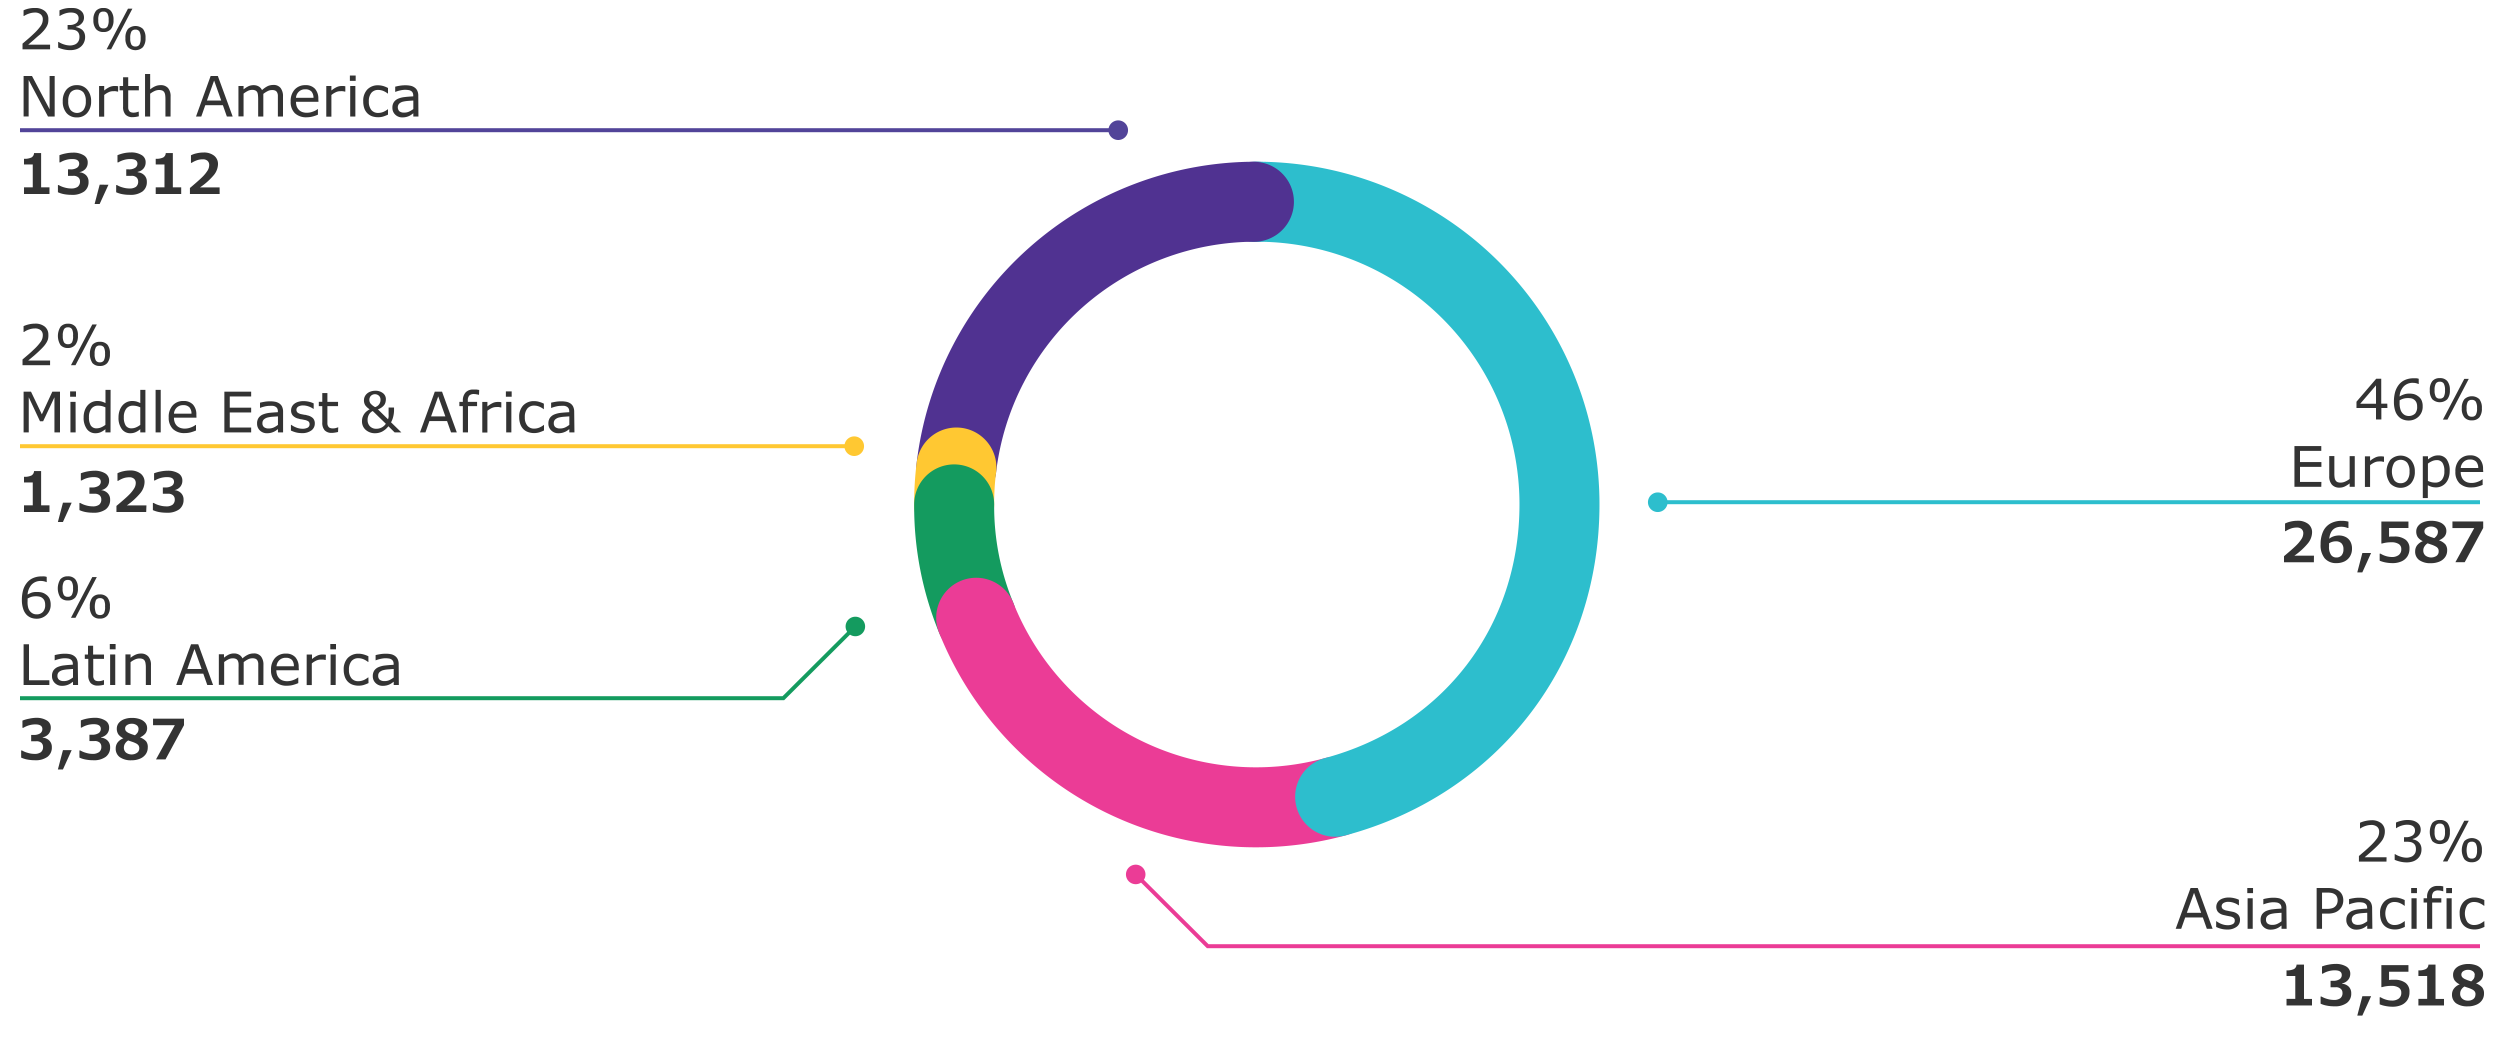
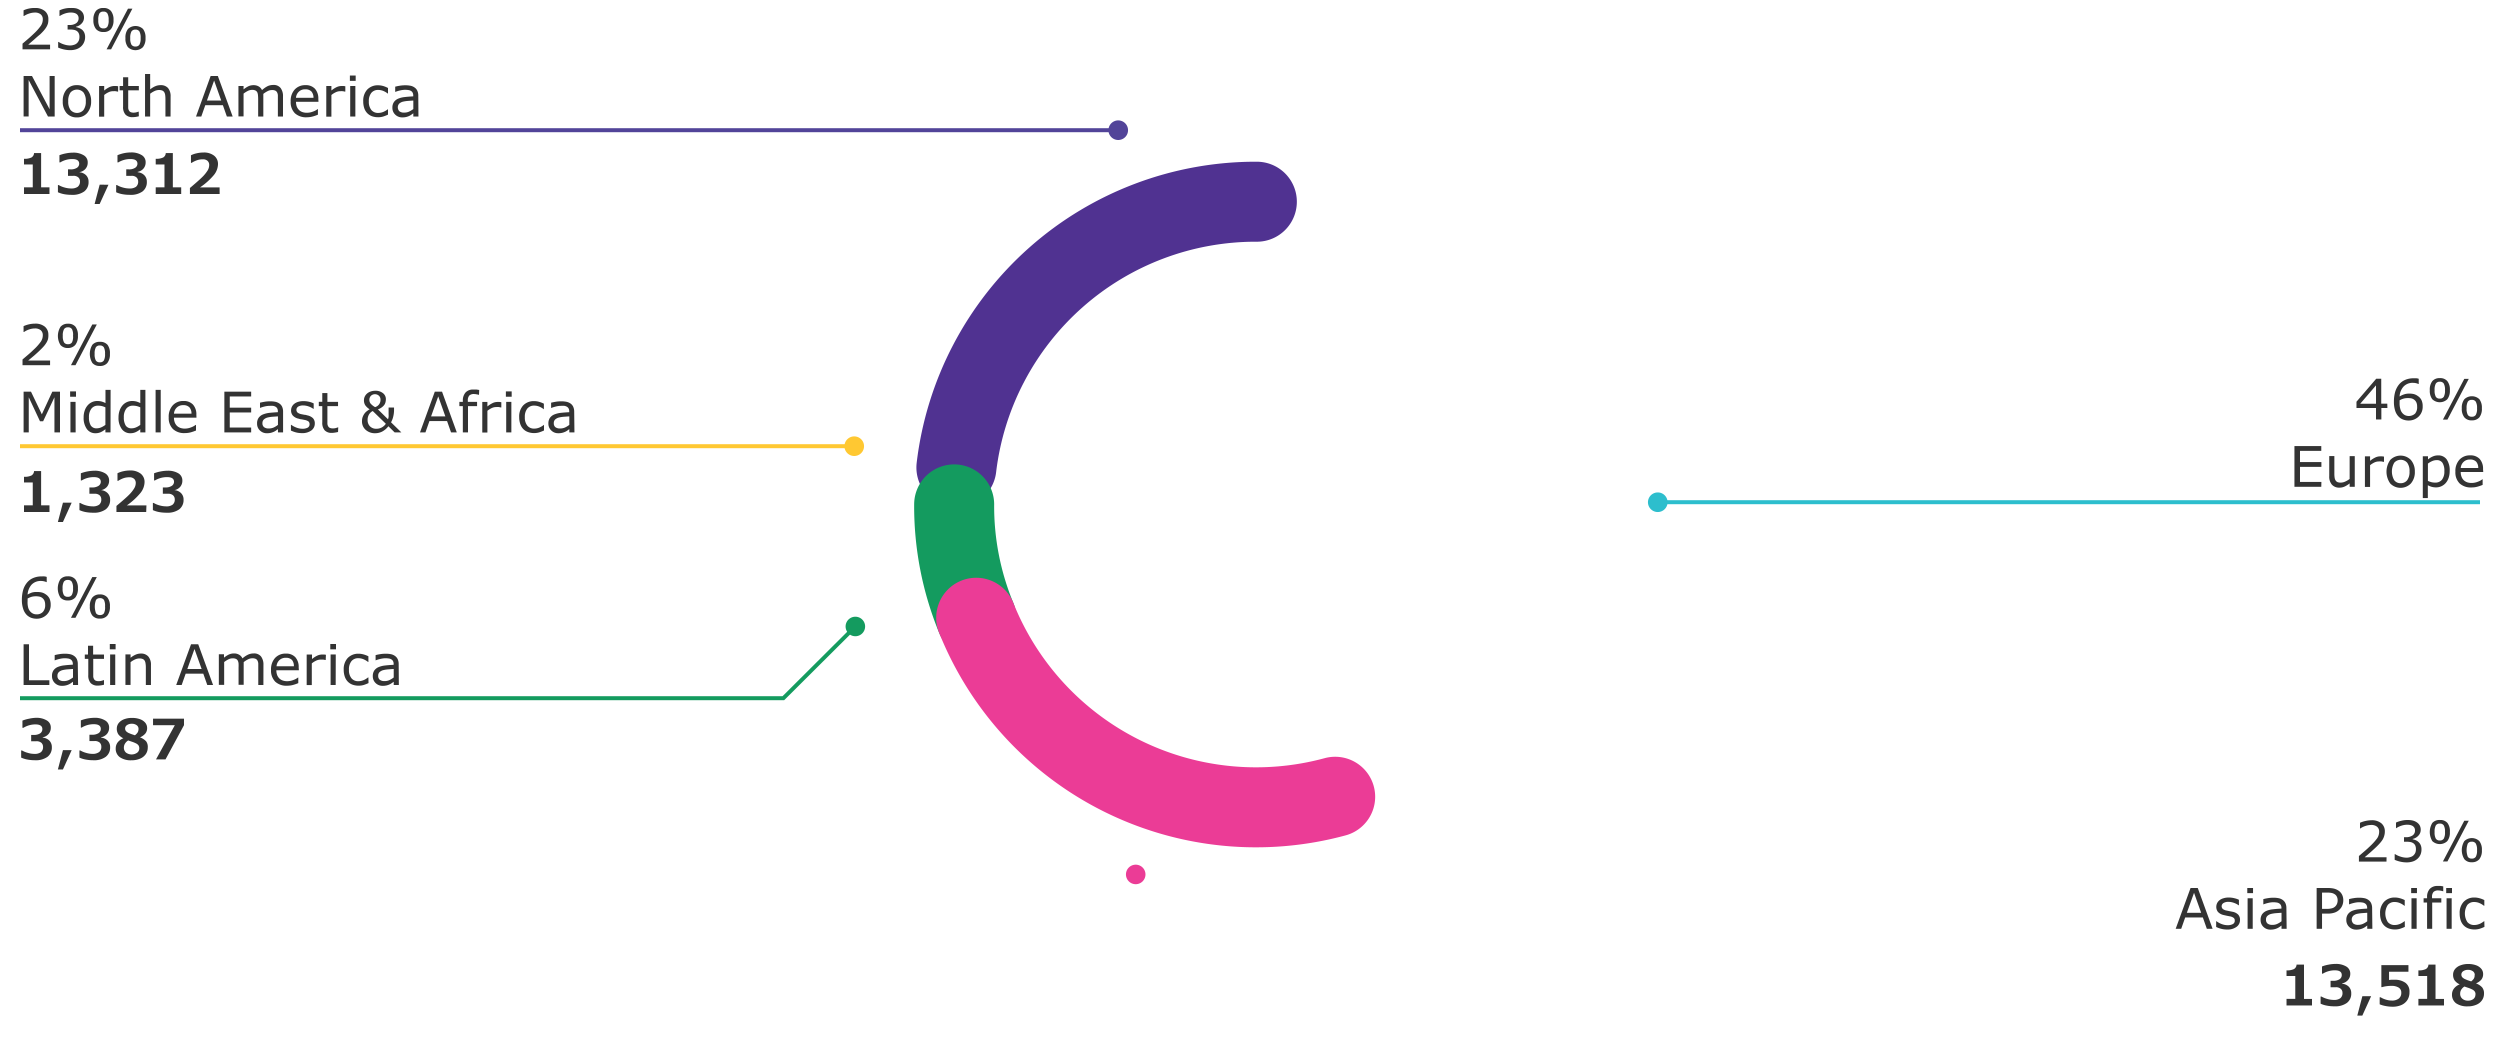
<svg xmlns="http://www.w3.org/2000/svg" width="625" height="260" viewBox="0 0 625 260">
  <defs>
    <style>.cls-17{fill:#333}</style>
  </defs>
  <g id="Grafik">
    <g stroke-linecap="round" stroke-width="20" fill="none">
      <path d="M239.1 116.88a75.35 75.35 0 0175.11-66.45" stroke-miterlimit="10" stroke="#503291" />
-       <path d="M238.54 126.1a70.88 70.88 0 01.56-9.22" stroke-linejoin="round" stroke="#ffc832" />
      <path d="M244.05 154.44a73.26 73.26 0 01-5.51-28.34" fill-rule="evenodd" stroke="#149b5f" stroke-linejoin="round" />
      <path d="M333.79 199.19a75.34 75.34 0 01-89.74-44.75" stroke="#eb3c96" stroke-linejoin="round" />
-       <path d="M314.21 50.43a75.66 75.66 0 0175.66 75.67c0 35.1-22.17 64-56.08 73.09" stroke="#2dbecd" stroke-linejoin="round" />
    </g>
-     <path d="M323.48 50.45a10 10 0 11-10-10 10 10 0 0110 10z" fill="#503291" />
    <path stroke="#2dbecd" stroke-miterlimit="10" fill="none" d="M620 125.55H414.32" />
    <path d="M414.44 123.11a2.45 2.45 0 102.45 2.44 2.44 2.44 0 00-2.45-2.44z" fill="#2dbecd" />
    <path stroke="#149b5f" stroke-miterlimit="10" fill="none" d="M5 174.55h190.84l18.09-18.02" />
    <path d="M215.57 158.34a2.44 2.44 0 10-3.46 0 2.44 2.44 0 003.46 0z" fill="#149b5f" />
-     <path stroke="#eb3c96" stroke-miterlimit="10" fill="none" d="M620 236.55H301.93l-18.09-18.02" />
    <path d="M285.65 216.88a2.44 2.44 0 100 3.46 2.44 2.44 0 000-3.46z" fill="#eb3c96" />
    <g>
      <path stroke="#ffc832" stroke-miterlimit="10" fill="none" d="M5 111.55h208.68" />
      <path d="M213.56 114a2.45 2.45 0 10-2.45-2.45 2.45 2.45 0 002.45 2.45z" fill="#ffc832" />
    </g>
    <g>
      <path stroke="#524499" stroke-miterlimit="10" fill="none" d="M5 32.55h274.68" />
      <path d="M279.56 35a2.45 2.45 0 10-2.45-2.45 2.45 2.45 0 002.45 2.45z" fill="#524499" />
    </g>
  </g>
  <g id="en">
    <path class="cls-17" d="M596.85 102h-1.51v2.87H594V102h-4.88v-1.57l4.93-5.74h1.26v6.22h1.51zm-2.85-1.06v-4.6l-3.95 4.6zM605.67 101.59a3.37 3.37 0 01-1 2.54 3.52 3.52 0 01-2.51 1 3.75 3.75 0 01-1.37-.24 2.94 2.94 0 01-1.08-.69 3.56 3.56 0 01-.91-1.5 7.11 7.11 0 01-.32-2.26 9 9 0 01.29-2.39 5.42 5.42 0 01.93-1.86 4.05 4.05 0 011.53-1.19 5.27 5.27 0 012.22-.43 6.19 6.19 0 01.67 0 2.8 2.8 0 01.56.12V96h-.07a2.9 2.9 0 00-.58-.2 3.48 3.48 0 00-.79-.09 3.08 3.08 0 00-2.34.92 3.94 3.94 0 00-1 2.49 5 5 0 011.13-.53 3.89 3.89 0 011.29-.19 4.86 4.86 0 011.14.12 3 3 0 011 .49 2.54 2.54 0 01.9 1 3.44 3.44 0 01.31 1.58zm-1.39.06a2.43 2.43 0 00-.19-1.05 1.78 1.78 0 00-.62-.73 1.75 1.75 0 00-.69-.29 5.29 5.29 0 00-.8-.06 4.1 4.1 0 00-1.08.13 4.27 4.27 0 00-1 .43 2.83 2.83 0 000 .29v.35a5.11 5.11 0 00.23 1.7 2.32 2.32 0 00.61 1 1.94 1.94 0 00.68.44 2.32 2.32 0 002.35-.46 2.47 2.47 0 00.51-1.75zM612.47 97.54a3.43 3.43 0 01-.65 2.28 2.73 2.73 0 01-3.74 0 3.47 3.47 0 01-.63-2.27 3.43 3.43 0 01.64-2.28 2.35 2.35 0 011.87-.74 2.3 2.3 0 011.87.75 3.39 3.39 0 01.64 2.26zm-1.22 0a3.23 3.23 0 00-.3-1.64 1.09 1.09 0 00-1-.47 1.11 1.11 0 00-1 .47 3.25 3.25 0 00-.3 1.65 3.2 3.2 0 00.3 1.64 1.1 1.1 0 001 .46 1.09 1.09 0 001-.46 3.25 3.25 0 00.3-1.65zm5.94-2.82l-5.33 10.18h-1.13l5.34-10.18zm3.28 7.35a3.43 3.43 0 01-.64 2.28 2.35 2.35 0 01-1.87.74 2.3 2.3 0 01-1.87-.75 3.39 3.39 0 01-.64-2.26 3.43 3.43 0 01.65-2.28 2.73 2.73 0 013.74 0 3.47 3.47 0 01.63 2.27zm-1.21 0a3.11 3.11 0 00-.31-1.64 1.08 1.08 0 00-1-.46 1.09 1.09 0 00-1 .46 3.25 3.25 0 00-.3 1.65 3.18 3.18 0 00.3 1.64 1.09 1.09 0 001 .46 1.08 1.08 0 001-.46 3.1 3.1 0 00.31-1.65zM580.32 121.7h-6.71v-10.18h6.71v1.2H575v2.79h5.35v1.2H575v3.78h5.35zM588.69 121.7h-1.28v-.85a6.27 6.27 0 01-1.24.78 3 3 0 01-1.32.28 2.41 2.41 0 01-1.87-.74 3.08 3.08 0 01-.67-2.15v-5h1.28v4.35a7 7 0 00.06 1 1.86 1.86 0 00.23.71 1.13 1.13 0 00.48.44 2.13 2.13 0 00.85.13 2.66 2.66 0 001.1-.26 4.94 4.94 0 001.1-.66v-5.7h1.28zM596 115.46h-.07c-.19 0-.38-.08-.56-.1a5.85 5.85 0 00-.64 0 2.68 2.68 0 00-1.14.26 5.84 5.84 0 00-1.07.68v5.43h-1.29v-7.64h1.29v1.13a6.24 6.24 0 011.35-.87 2.81 2.81 0 011.19-.26h.49l.45.06zM603.71 117.88a4.29 4.29 0 01-1 3 3.6 3.6 0 01-5.14 0 5.06 5.06 0 010-5.9 3.6 3.6 0 015.14 0 4.29 4.29 0 011 2.9zm-1.33 0a3.44 3.44 0 00-.58-2.2 2.16 2.16 0 00-3.24 0 4.39 4.39 0 000 4.38 1.93 1.93 0 001.62.74 2 2 0 001.61-.74 3.44 3.44 0 00.59-2.18zM612.42 117.78a5.09 5.09 0 01-.27 1.7 3.81 3.81 0 01-.75 1.31 3.32 3.32 0 01-1.07.78 3.15 3.15 0 01-1.29.28 4.44 4.44 0 01-1.08-.13 4.76 4.76 0 01-1-.41v3.2h-1.26v-10.45h1.3v.8a4.85 4.85 0 011.15-.72 3.18 3.18 0 011.37-.29 2.54 2.54 0 012.15 1 4.79 4.79 0 01.75 2.93zm-1.33 0a3.73 3.73 0 00-.47-2.07 1.66 1.66 0 00-1.45-.68 2.86 2.86 0 00-1.12.24 5.09 5.09 0 00-1.07.63v4.33a5.66 5.66 0 00.94.33 4 4 0 00.89.09 2.07 2.07 0 001.68-.72 3.32 3.32 0 00.6-2.11zM620.81 118h-5.63a3.11 3.11 0 00.22 1.23 2.29 2.29 0 00.58.86 2.42 2.42 0 00.84.49 3.4 3.4 0 001.08.16 4.22 4.22 0 001.57-.31 4 4 0 001.12-.61h.07v1.4a10.45 10.45 0 01-1.33.46 5.47 5.47 0 01-1.42.18 4.1 4.1 0 01-3-1 3.86 3.86 0 01-1.06-2.92 4.18 4.18 0 011-3 3.48 3.48 0 012.69-1.1 3.09 3.09 0 012.38.9 3.62 3.62 0 01.84 2.56zm-1.25-1a2.33 2.33 0 00-.51-1.57 2 2 0 00-1.53-.55 2.2 2.2 0 00-1.64.61 2.35 2.35 0 00-.7 1.51zM596.62 215.4h-6.89V214l1.44-1.23c.48-.41.92-.82 1.34-1.22a14.49 14.49 0 001.8-2 3 3 0 00.48-1.62 1.54 1.54 0 00-.52-1.24 2.18 2.18 0 00-1.46-.45 4.62 4.62 0 00-1.35.22 5.33 5.33 0 00-1.41.67H590v-1.44a7.56 7.56 0 012.86-.63 3.69 3.69 0 012.46.75 2.57 2.57 0 01.89 2.05 3.71 3.71 0 01-.15 1.08 3.76 3.76 0 01-.43 1 6.73 6.73 0 01-.63.83c-.24.27-.53.58-.87.91s-1 .94-1.51 1.39l-1.46 1.25h5.48zM604.62 210.5a2.18 2.18 0 01.54.74 2.64 2.64 0 01.21 1.14 3.14 3.14 0 01-.25 1.28 2.89 2.89 0 01-.71 1 3.13 3.13 0 01-1.21.71 4.89 4.89 0 01-1.52.23 7.26 7.26 0 01-1.67-.2 8.41 8.41 0 01-1.34-.44v-1.43h.1a5.42 5.42 0 001.37.63 4.9 4.9 0 001.52.26 3.09 3.09 0 00.91-.15 1.81 1.81 0 00.79-.42 2.11 2.11 0 00.47-.66 2.42 2.42 0 00.15-.92 2.21 2.21 0 00-.17-.91 1.48 1.48 0 00-.49-.56 1.82 1.82 0 00-.74-.29 5.61 5.61 0 00-1-.08H601v-1.13h.48a2.86 2.86 0 001.66-.44 1.44 1.44 0 00.61-1.26 1.33 1.33 0 00-.15-.65 1.38 1.38 0 00-.44-.46 2.1 2.1 0 00-.63-.24 3.51 3.51 0 00-.76-.07 4.74 4.74 0 00-1.38.23 5.84 5.84 0 00-1.38.66H599v-1.43a6.51 6.51 0 011.3-.44 6.2 6.2 0 011.57-.2 5.75 5.75 0 011.31.13 3.35 3.35 0 011 .44 2.34 2.34 0 01.75.79 2.25 2.25 0 01.25 1.09 2.07 2.07 0 01-.6 1.48 2.61 2.61 0 01-1.41.8v.09a4.14 4.14 0 01.75.23 2.31 2.31 0 01.7.45zM612.47 208a3.43 3.43 0 01-.65 2.28 2.73 2.73 0 01-3.74 0 4.39 4.39 0 010-4.55A2.38 2.38 0 01610 205a2.3 2.3 0 011.87.75 3.4 3.4 0 01.6 2.25zm-1.22 0a3.23 3.23 0 00-.3-1.64 1.09 1.09 0 00-1-.46 1.1 1.1 0 00-1 .46 3.25 3.25 0 00-.3 1.65 3.18 3.18 0 00.3 1.64 1.11 1.11 0 001 .47 1.09 1.09 0 001-.47 3.2 3.2 0 00.3-1.65zm5.94-2.82l-5.33 10.18h-1.13l5.34-10.18zm3.28 7.35a3.41 3.41 0 01-.64 2.28 2.35 2.35 0 01-1.87.75 2.27 2.27 0 01-1.87-.76 4.3 4.3 0 010-4.53 2.71 2.71 0 013.74 0 3.42 3.42 0 01.64 2.3zm-1.21 0a3.11 3.11 0 00-.31-1.64 1.08 1.08 0 00-1-.46 1.09 1.09 0 00-1 .46 4.69 4.69 0 000 3.3 1.11 1.11 0 001 .46 1.1 1.1 0 001-.46 3.14 3.14 0 00.31-1.62zM553.15 232.2h-1.44l-1-2.84h-4.41l-1 2.84h-1.38l3.72-10.2h1.8zm-2.86-4l-1.78-5-1.8 5zM560 230a2.05 2.05 0 01-.86 1.71 3.74 3.74 0 01-2.36.67 5.46 5.46 0 01-1.56-.2 6.54 6.54 0 01-1.18-.44v-1.44h.07a5.16 5.16 0 001.35.73 4.19 4.19 0 001.43.27 2.67 2.67 0 001.32-.28.92.92 0 00.48-.86.83.83 0 00-.26-.68 2.23 2.23 0 00-1-.4l-.71-.14-.8-.18a2.73 2.73 0 01-1.43-.78 2 2 0 01-.42-1.27 2.11 2.11 0 01.79-1.64 2.77 2.77 0 011-.5 4.25 4.25 0 011.32-.19 5.57 5.57 0 011.39.17 5 5 0 011.16.4v1.38h-.06a4.51 4.51 0 00-1.2-.62 4.29 4.29 0 00-1.38-.25 2.3 2.3 0 00-1.19.28.94.94 0 00-.19 1.51 2.27 2.27 0 00.93.39l.79.16.74.15a2.67 2.67 0 011.38.71A1.85 1.85 0 01560 230zM563.26 223.28h-1.44V222h1.44zm-.08 8.92h-1.28v-7.64h1.28zM571.66 232.2h-1.28v-.82l-.46.33a3 3 0 01-.56.33 3.56 3.56 0 01-.74.26 4.07 4.07 0 01-1 .11 2.46 2.46 0 01-1.75-.68 2.31 2.31 0 01-.72-1.75 2.46 2.46 0 01.37-1.4 2.55 2.55 0 011.07-.85 5.75 5.75 0 011.67-.41c.65-.08 1.35-.13 2.1-.17V227a1.54 1.54 0 00-.15-.72 1.19 1.19 0 00-.44-.45 1.66 1.66 0 00-.66-.21 5.19 5.19 0 00-.8-.06 5.43 5.43 0 00-1.13.14 8.72 8.72 0 00-1.28.38h-.07v-1.3a10.72 10.72 0 011.09-.23 8.36 8.36 0 011.4-.12 6.48 6.48 0 011.4.13 2.67 2.67 0 011 .46 2.07 2.07 0 01.65.81 3 3 0 01.23 1.24zm-1.28-1.88v-2.13l-1.38.1a8.34 8.34 0 00-1.26.2 2.17 2.17 0 00-.9.49 1.21 1.21 0 00-.34.91 1.22 1.22 0 00.39 1 1.88 1.88 0 001.21.33 2.78 2.78 0 001.24-.26 5.43 5.43 0 001.04-.64zM585.82 225.1a3.24 3.24 0 01-.24 1.25 3 3 0 01-.66 1 3.29 3.29 0 01-1.24.79 5.25 5.25 0 01-1.81.26h-1.36v3.8h-1.35V222h2.76a6.83 6.83 0 011.55.15 3.62 3.62 0 011.13.49 2.61 2.61 0 01.9 1 3 3 0 01.32 1.46zm-1.41 0a2 2 0 00-.19-.92 1.48 1.48 0 00-.56-.63 2.28 2.28 0 00-.75-.31 5.16 5.16 0 00-1.06-.09h-1.34v4.07h1.14a5 5 0 001.34-.15 1.83 1.83 0 00.83-.47 1.91 1.91 0 00.45-.69 2.29 2.29 0 00.14-.78zM593.09 232.2h-1.28v-.82l-.46.33a3 3 0 01-.56.33 3.56 3.56 0 01-.74.26 4.07 4.07 0 01-1 .11 2.46 2.46 0 01-1.75-.68 2.31 2.31 0 01-.72-1.75 2.39 2.39 0 01.38-1.4 2.46 2.46 0 011.06-.85 5.75 5.75 0 011.67-.41c.65-.08 1.35-.13 2.1-.17V227a1.54 1.54 0 00-.15-.72 1.12 1.12 0 00-.44-.45 1.66 1.66 0 00-.66-.21 5.1 5.1 0 00-.8-.06 5.43 5.43 0 00-1.13.14 8.72 8.72 0 00-1.28.38h-.07v-1.3a10.72 10.72 0 011.09-.23 8.36 8.36 0 011.4-.12 6.41 6.41 0 011.4.13 2.67 2.67 0 011 .46 2 2 0 01.65.81 3 3 0 01.23 1.24zm-1.28-1.88v-2.13l-1.38.1a8.34 8.34 0 00-1.26.2 2.17 2.17 0 00-.9.49 1.41 1.41 0 00.06 1.9 1.84 1.84 0 001.21.33 2.77 2.77 0 001.23-.26 5.43 5.43 0 001.04-.63zM601.21 231.72a9.58 9.58 0 01-1.22.48 4.4 4.4 0 01-1.23.17 4.55 4.55 0 01-1.51-.24 3.24 3.24 0 01-1.19-.74 3.31 3.31 0 01-.77-1.24 5.21 5.21 0 01-.27-1.76 4 4 0 011-2.94 3.59 3.59 0 012.71-1.07 4.68 4.68 0 011.29.19 6.36 6.36 0 011.16.45v1.43h-.07a4.85 4.85 0 00-1.21-.71 3.39 3.39 0 00-1.22-.24 2.16 2.16 0 00-1.73.73 4 4 0 000 4.28 2.12 2.12 0 001.74.74 3.11 3.11 0 00.79-.1 4.45 4.45 0 00.73-.26c.18-.1.36-.2.52-.31a3.39 3.39 0 00.39-.28h.07zM604.24 223.28h-1.45V222h1.45zm-.08 8.92h-1.29v-7.64h1.29zM610.81 222.81h-.07a3.75 3.75 0 00-.55-.13 3.68 3.68 0 00-.61-.07 1.64 1.64 0 00-1.19.37 1.81 1.81 0 00-.38 1.32v.26h2.32v1.08h-2.28v6.56h-1.28v-6.56h-.87v-1.08h.87v-.25a2.92 2.92 0 01.68-2.09 2.55 2.55 0 011.95-.73h.78l.63.1zM613 223.28h-1.45V222H613zm-.08 8.92h-1.28v-7.64h1.28zM621.11 231.72a9.58 9.58 0 01-1.22.48 4.46 4.46 0 01-1.23.17 4.55 4.55 0 01-1.51-.24 3.24 3.24 0 01-1.19-.74 3.31 3.31 0 01-.77-1.24 5.21 5.21 0 01-.27-1.76 4 4 0 011-2.94 3.59 3.59 0 012.71-1.07 4.68 4.68 0 011.29.19 6.36 6.36 0 011.16.45v1.43H621a4.85 4.85 0 00-1.21-.71 3.43 3.43 0 00-1.22-.24 2.16 2.16 0 00-1.73.73 4 4 0 000 4.28 2.12 2.12 0 001.74.74 3.11 3.11 0 00.79-.1 4.45 4.45 0 00.73-.26c.18-.1.36-.2.52-.31a3.39 3.39 0 00.39-.28h.07z" />
    <g>
      <path class="cls-17" d="M12.52 12.34H5.63v-1.43l1.44-1.23q.72-.62 1.35-1.23a13.19 13.19 0 001.79-2 2.88 2.88 0 00.49-1.62 1.57 1.57 0 00-.52-1.24 2.18 2.18 0 00-1.46-.45 4.52 4.52 0 00-1.35.22A5.39 5.39 0 006 4h-.11V2.58a6.23 6.23 0 011.29-.43A6.2 6.2 0 018.75 2a3.68 3.68 0 012.45.75 2.54 2.54 0 01.89 2.05A4.09 4.09 0 0112 5.83a3.79 3.79 0 01-.44 1 6.63 6.63 0 01-.62.83c-.24.27-.53.58-.88.91C9.53 9 9 9.47 8.5 9.92l-1.45 1.25h5.47zM20.53 7.44a2.24 2.24 0 01.54.73 2.72 2.72 0 01.21 1.15A3.14 3.14 0 0121 10.6a3 3 0 01-.71 1 3.28 3.28 0 01-1.21.71 4.89 4.89 0 01-1.52.23 7.2 7.2 0 01-1.67-.2 8.57 8.57 0 01-1.35-.44v-1.42h.11a5.35 5.35 0 001.36.63 5 5 0 001.52.26 3.15 3.15 0 00.92-.15 1.83 1.83 0 00.78-.42 2 2 0 00.47-.66 2.45 2.45 0 00.16-.92 2 2 0 00-.18-.91 1.45 1.45 0 00-.48-.56 1.87 1.87 0 00-.75-.29 5.49 5.49 0 00-.94-.08h-.61V6.25h.47a2.82 2.82 0 001.66-.44 1.46 1.46 0 00.62-1.27 1.22 1.22 0 00-.16-.64 1.26 1.26 0 00-.43-.46 2.1 2.1 0 00-.63-.24 3.57 3.57 0 00-.76-.07 4.74 4.74 0 00-1.38.23 5.84 5.84 0 00-1.35.64h-.07V2.59a6.17 6.17 0 011.29-.44A6.26 6.26 0 0117.73 2a5.63 5.63 0 011.27.08 3.41 3.41 0 011 .44 2.25 2.25 0 01.75.79A2.37 2.37 0 0121 4.4a2.07 2.07 0 01-.6 1.48 2.65 2.65 0 01-1.41.8v.09a4.14 4.14 0 01.75.23 2.57 2.57 0 01.79.44zM28.38 5a3.43 3.43 0 01-.65 2.28 2.31 2.31 0 01-1.86.72A2.32 2.32 0 0124 7.26 3.4 3.4 0 0123.35 5 3.43 3.43 0 0124 2.71 2.37 2.37 0 0125.87 2a2.31 2.31 0 011.87.75A3.44 3.44 0 0128.38 5zm-1.22 0a3.11 3.11 0 00-.31-1.64 1.08 1.08 0 00-1-.46 1.09 1.09 0 00-1 .46A3.25 3.25 0 0024.57 5a3.18 3.18 0 00.3 1.64 1.09 1.09 0 001 .46 1.08 1.08 0 001-.46A3.08 3.08 0 0027.16 5zm5.94-2.84l-5.33 10.18h-1.13L32 2.16zm3.28 7.35a3.43 3.43 0 01-.65 2.28 2.69 2.69 0 01-3.74 0 3.44 3.44 0 01-.63-2.26A3.43 3.43 0 0132 7.24a2.75 2.75 0 013.75 0 3.47 3.47 0 01.63 2.27zm-1.22 0a3.23 3.23 0 00-.3-1.64 1.09 1.09 0 00-1-.46 1.1 1.1 0 00-1 .46 3.25 3.25 0 00-.3 1.65 3.25 3.25 0 00.3 1.65 1.13 1.13 0 001 .46 1.11 1.11 0 001-.46 3.27 3.27 0 00.3-1.66zM13.67 29.14H12L7.16 20v9.11H5.9V19H8l4.4 8.31V19h1.27zM22.78 25.32a4.28 4.28 0 01-1 2.95 3.25 3.25 0 01-2.56 1.08 3.28 3.28 0 01-2.58-1.08 4.32 4.32 0 01-.95-2.95 4.36 4.36 0 01.95-2.95 3.28 3.28 0 012.58-1.08 3.25 3.25 0 012.56 1.08 4.31 4.31 0 011 2.95zm-1.33 0a3.44 3.44 0 00-.58-2.2 2.18 2.18 0 00-3.24 0 3.51 3.51 0 00-.57 2.2 3.46 3.46 0 00.58 2.18 2.14 2.14 0 003.23 0 3.47 3.47 0 00.58-2.18zM29.53 22.9h-.07c-.19 0-.37-.08-.55-.1a6 6 0 00-.64 0 2.59 2.59 0 00-1.15.27 4.94 4.94 0 00-1.07.68v5.42h-1.28V21.5h1.28v1.13a6.24 6.24 0 011.35-.87 3 3 0 011.19-.26h.49l.45.06zM34.71 29.07c-.25.06-.51.12-.79.16a5.63 5.63 0 01-.77.06 2.35 2.35 0 01-1.77-.63 2.81 2.81 0 01-.61-2v-4.08h-.87V21.5h.87v-2.19h1.28v2.19h2.66v1.08h-2.66V27a1.5 1.5 0 00.19.63.86.86 0 00.42.4 1.81 1.81 0 00.8.13 2.61 2.61 0 00.66-.09 4.71 4.71 0 00.49-.16h.07zM42.64 29.14h-1.28v-4.35a7.74 7.74 0 00-.06-1 1.9 1.9 0 00-.23-.72 1.09 1.09 0 00-.49-.43 2.19 2.19 0 00-.84-.14 2.75 2.75 0 00-1.1.26 6 6 0 00-1.1.67v5.7h-1.28V18.5h1.28v3.85a5.4 5.4 0 011.25-.78 3.23 3.23 0 011.32-.28A2.38 2.38 0 0142 22a3.16 3.16 0 01.65 2.15zM58.17 29.14h-1.45l-1-2.84h-4.4l-1 2.84H49L52.66 19h1.8zm-2.86-4l-1.78-5-1.8 5zM70.75 29.14h-1.28v-4.35-.95a1.88 1.88 0 00-.19-.73 1 1 0 00-.45-.45 1.88 1.88 0 00-.84-.15 2.4 2.4 0 00-1.08.27 6.51 6.51 0 00-1.08.69v5.67h-1.29v-4.35a9.61 9.61 0 00-.05-1 2.16 2.16 0 00-.18-.73 1.09 1.09 0 00-.46-.44 1.85 1.85 0 00-.84-.15 2.43 2.43 0 00-1.06.26 7.42 7.42 0 00-1.06.67v5.7h-1.28v-7.6h1.28v.85a6.42 6.42 0 011.2-.78 3 3 0 011.28-.28 2.49 2.49 0 011.32.33 2 2 0 01.81.91 6.36 6.36 0 011.42-1 3.38 3.38 0 011.38-.29 2.19 2.19 0 011.85.76 3.37 3.37 0 01.6 2.13zM79.62 25.45H74a3.3 3.3 0 00.21 1.23 2.44 2.44 0 00.59.86 2.19 2.19 0 00.84.49 3.35 3.35 0 001.08.16 4.13 4.13 0 001.56-.31 3.67 3.67 0 001.13-.61h.07v1.4a9.52 9.52 0 01-1.33.46 5.47 5.47 0 01-1.42.19 4.12 4.12 0 01-3-1 3.89 3.89 0 01-1.06-2.93 4.18 4.18 0 011-3 3.51 3.51 0 012.69-1.1 3.09 3.09 0 012.38.9 3.63 3.63 0 01.84 2.57zm-1.25-1a2.33 2.33 0 00-.51-1.57 2 2 0 00-1.53-.55 2.19 2.19 0 00-1.64.61 2.37 2.37 0 00-.7 1.51zM86.33 22.9h-.07c-.19 0-.37-.08-.55-.1a6 6 0 00-.64 0 2.59 2.59 0 00-1.15.27 4.94 4.94 0 00-1.07.68v5.42h-1.28V21.5h1.28v1.13a6.24 6.24 0 011.35-.87 3 3 0 011.19-.26h.49l.45.06zM88.92 20.22h-1.45v-1.33h1.45zm-.08 8.92h-1.29V21.5h1.29zM97 28.66a10.2 10.2 0 01-1.22.48 4.46 4.46 0 01-1.23.17 4.61 4.61 0 01-1.52-.24 3.2 3.2 0 01-1.18-.74 3.31 3.31 0 01-.77-1.24 5.21 5.21 0 01-.27-1.76 4.08 4.08 0 011-2.94 3.63 3.63 0 012.72-1.07 4.68 4.68 0 011.29.19A6.36 6.36 0 0197 22v1.43a5 5 0 00-1.21-.71 3.43 3.43 0 00-1.22-.24 2.16 2.16 0 00-1.73.73 3.24 3.24 0 00-.63 2.16 3.23 3.23 0 00.62 2.12 2.12 2.12 0 001.74.74 3.11 3.11 0 00.79-.1 3.37 3.37 0 00.72-.27 3.85 3.85 0 00.53-.3 3.39 3.39 0 00.39-.28zM104.61 29.14h-1.28v-.82l-.46.33a3 3 0 01-.56.33 3.56 3.56 0 01-.74.26 4.07 4.07 0 01-1 .11 2.46 2.46 0 01-1.75-.68 2.31 2.31 0 01-.72-1.75 2.39 2.39 0 01.38-1.4 2.46 2.46 0 011.06-.85 5.75 5.75 0 011.67-.41c.66-.08 1.35-.13 2.1-.17v-.2a1.54 1.54 0 00-.15-.72 1.12 1.12 0 00-.44-.45 1.61 1.61 0 00-.66-.21 5.1 5.1 0 00-.8-.06 5.43 5.43 0 00-1.13.14 7.65 7.65 0 00-1.28.38h-.05v-1.3a10.72 10.72 0 011.09-.23 8.36 8.36 0 011.4-.12 6.41 6.41 0 011.4.13 2.67 2.67 0 011 .46 1.92 1.92 0 01.65.81 2.83 2.83 0 01.23 1.24zm-1.28-1.88v-2.13l-1.38.1a8.34 8.34 0 00-1.26.2 2.17 2.17 0 00-.9.49 1.41 1.41 0 00.06 1.9 1.84 1.84 0 001.21.33 2.77 2.77 0 001.23-.26 6 6 0 001.04-.63z" />
    </g>
    <g>
      <path class="cls-17" d="M12.67 151.15a3.35 3.35 0 01-1 2.53 3.48 3.48 0 01-2.5 1 4 4 0 01-1.37-.23 3.36 3.36 0 01-1.09-.69 3.69 3.69 0 01-.9-1.51 6.78 6.78 0 01-.34-2.25 9.12 9.12 0 01.29-2.4 5.09 5.09 0 01.93-1.86 4 4 0 011.55-1.21 5.25 5.25 0 012.21-.43 6.39 6.39 0 01.68 0 2.74 2.74 0 01.55.13v1.3h-.07a2.33 2.33 0 00-.57-.19 3 3 0 00-.79-.1 3.12 3.12 0 00-2.35.92 4.08 4.08 0 00-1 2.49 5.53 5.53 0 011.1-.52 4.17 4.17 0 011.3-.13 4.89 4.89 0 011.15.12 3 3 0 011 .48 2.7 2.7 0 01.91 1 3.63 3.63 0 01.31 1.55zm-1.38 0a2.66 2.66 0 00-.19-1 1.86 1.86 0 00-.62-.73 1.72 1.72 0 00-.7-.28 4.11 4.11 0 00-.8-.07 4.15 4.15 0 00-1.08.13 5.44 5.44 0 00-1 .43V150.27a5.26 5.26 0 00.17 1.73 2.45 2.45 0 00.61 1 2.23 2.23 0 00.68.45 2.32 2.32 0 00.8.14 2.06 2.06 0 001.56-.61 2.43 2.43 0 00.57-1.78zM19.48 147.09a3.43 3.43 0 01-.65 2.28 2.31 2.31 0 01-1.86.74 2.32 2.32 0 01-1.88-.74 4.33 4.33 0 010-4.55 2.37 2.37 0 011.87-.74 2.31 2.31 0 011.87.75 3.46 3.46 0 01.65 2.26zm-1.22 0a3.11 3.11 0 00-.31-1.64 1.08 1.08 0 00-1-.46 1.09 1.09 0 00-1 .46 3.25 3.25 0 00-.3 1.65 3.18 3.18 0 00.3 1.64 1.09 1.09 0 001 .46 1.08 1.08 0 001-.46 3.08 3.08 0 00.31-1.65zm5.94-2.82l-5.33 10.18h-1.13l5.33-10.18zm3.28 7.35a3.41 3.41 0 01-.65 2.28 2.33 2.33 0 01-1.87.75 2.3 2.3 0 01-1.87-.76 3.44 3.44 0 01-.63-2.26 3.38 3.38 0 01.64-2.27 2.32 2.32 0 011.86-.75 2.32 2.32 0 011.88.75 3.37 3.37 0 01.64 2.26zm-1.22 0A3.23 3.23 0 0026 150a1.09 1.09 0 00-1-.46 1.1 1.1 0 00-1 .46 4.69 4.69 0 000 3.3 1.13 1.13 0 001 .46 1.11 1.11 0 001-.46 3.27 3.27 0 00.26-1.68zM12.34 171.25H5.9v-10.18h1.35v9h5.09zM19.52 171.25h-1.27v-.82l-.47.33a3 3 0 01-.56.33 3.37 3.37 0 01-.74.26 4 4 0 01-1 .11 2.48 2.48 0 01-1.75-.68A2.34 2.34 0 0113 169a2.39 2.39 0 01.37-1.4 2.52 2.52 0 011.06-.85 5.82 5.82 0 011.68-.41c.65-.08 1.35-.13 2.1-.17V166a1.53 1.53 0 00-.16-.72 1.12 1.12 0 00-.44-.45 1.61 1.61 0 00-.66-.21 5.1 5.1 0 00-.8-.06 5.35 5.35 0 00-1.12.14 7.48 7.48 0 00-1.29.38h-.07v-1.3c.25-.07.62-.15 1.09-.23a8.36 8.36 0 011.4-.12 6.51 6.51 0 011.41.13 2.69 2.69 0 011 .46 2 2 0 01.66.81 3 3 0 01.22 1.24zm-1.27-1.88v-2.13l-1.39.1a8.34 8.34 0 00-1.26.2 2.17 2.17 0 00-.9.49 1.25 1.25 0 00-.34.91 1.2 1.2 0 00.4 1 1.86 1.86 0 001.21.33 2.84 2.84 0 001.24-.26 6.4 6.4 0 001.04-.64zM26 171.18a7.33 7.33 0 01-.79.16 5.5 5.5 0 01-.76.06 2.37 2.37 0 01-1.78-.63 2.85 2.85 0 01-.6-2v-4.06h-.87v-1.08h.8v-2.19h1.28v2.19H26v1.08h-2.69v4.42a1.5 1.5 0 00.19.63.88.88 0 00.41.4 1.89 1.89 0 00.81.13 2.54 2.54 0 00.65-.09 2.78 2.78 0 00.49-.16H26zM28.9 162.33h-1.45V161h1.45zm-.09 8.92h-1.28v-7.64h1.28zM37.74 171.25h-1.28v-4.35a6.24 6.24 0 00-.07-1 1.8 1.8 0 00-.22-.72 1.09 1.09 0 00-.49-.43 2.23 2.23 0 00-.84-.14 2.71 2.71 0 00-1.1.26 6 6 0 00-1.1.67v5.7h-1.28v-7.64h1.28v.85a5.4 5.4 0 011.25-.78 3.16 3.16 0 011.32-.28 2.35 2.35 0 011.88.75 3.16 3.16 0 01.65 2.14zM53.27 171.25h-1.45l-1-2.84h-4.4l-1 2.84h-1.37l3.71-10.18h1.8zm-2.86-4l-1.79-5-1.79 5zM65.85 171.25h-1.28v-4.35-1a1.88 1.88 0 00-.19-.73 1 1 0 00-.45-.45 1.9 1.9 0 00-.85-.15 2.4 2.4 0 00-1.08.27 6.51 6.51 0 00-1.08.69 3.5 3.5 0 010 .37v5.3h-1.28v-4.3a9.61 9.61 0 000-1 1.94 1.94 0 00-.19-.73 1 1 0 00-.45-.44 1.88 1.88 0 00-.84-.15 2.4 2.4 0 00-1.06.26 6.9 6.9 0 00-1.06.67v5.7h-1.33v-7.64H56v.85a5.83 5.83 0 011.2-.78 3 3 0 011.28-.28 2.49 2.49 0 011.32.33 2 2 0 01.81.91 6.14 6.14 0 011.42-.95 3.38 3.38 0 011.38-.29 2.21 2.21 0 011.85.76 3.37 3.37 0 01.6 2.13zM74.72 167.56h-5.63a3.3 3.3 0 00.21 1.23 2.42 2.42 0 00.58.86 2.31 2.31 0 00.85.49 3.29 3.29 0 001.07.16 4.18 4.18 0 001.57-.31 3.79 3.79 0 001.13-.61h.07v1.4a9.52 9.52 0 01-1.33.46 5.53 5.53 0 01-1.42.19 4.12 4.12 0 01-3-1 3.89 3.89 0 01-1.06-2.93 4.2 4.2 0 011-3 3.51 3.51 0 012.69-1.1 3.09 3.09 0 012.38.9 3.63 3.63 0 01.84 2.57zm-1.25-1A2.33 2.33 0 0073 165a2 2 0 00-1.53-.55 2.23 2.23 0 00-1.65.61 2.41 2.41 0 00-.69 1.51zM81.43 165h-.07l-.56-.1a5.78 5.78 0 00-.63 0 2.59 2.59 0 00-1.15.27 4.94 4.94 0 00-1.07.68v5.42h-1.28v-7.64H78v1.13a6.24 6.24 0 011.35-.87 3 3 0 011.19-.26h.49l.45.06zM84 162.33h-1.43V161H84zm-.08 8.92h-1.27v-7.64h1.29zM92.13 170.77a10.2 10.2 0 01-1.22.48 4.51 4.51 0 01-1.23.17 4.61 4.61 0 01-1.52-.24 3.2 3.2 0 01-1.18-.74 3.31 3.31 0 01-.77-1.24 5.2 5.2 0 01-.28-1.76 4.08 4.08 0 011-2.94 3.63 3.63 0 012.72-1.07 4.68 4.68 0 011.29.19 6.36 6.36 0 011.16.45v1.43h-.07a5 5 0 00-1.21-.71 3.43 3.43 0 00-1.22-.24 2.16 2.16 0 00-1.73.73 3.24 3.24 0 00-.63 2.16 3.17 3.17 0 00.62 2.12 2.12 2.12 0 001.74.74 3.11 3.11 0 00.79-.1 4 4 0 00.72-.26 5.29 5.29 0 00.53-.31l.39-.28h.07zM99.71 171.25h-1.28v-.82l-.46.33a3 3 0 01-.56.33 3.78 3.78 0 01-.74.26 4.07 4.07 0 01-1 .11 2.46 2.46 0 01-1.75-.68 2.31 2.31 0 01-.72-1.75 2.46 2.46 0 01.37-1.4 2.55 2.55 0 011.07-.85 5.75 5.75 0 011.67-.41c.65-.08 1.35-.13 2.1-.17v-.2a1.54 1.54 0 00-.15-.72 1.19 1.19 0 00-.44-.45 1.66 1.66 0 00-.66-.21 5.19 5.19 0 00-.8-.06 5.43 5.43 0 00-1.13.14 7.65 7.65 0 00-1.28.38h-.05v-1.3a10.72 10.72 0 011.09-.23 8.36 8.36 0 011.4-.12 6.48 6.48 0 011.4.13 2.67 2.67 0 011 .46 2.07 2.07 0 01.65.81 3 3 0 01.23 1.24zm-1.28-1.88v-2.13l-1.38.1a8.34 8.34 0 00-1.26.2 2.17 2.17 0 00-.9.49 1.21 1.21 0 00-.34.91 1.22 1.22 0 00.39 1 1.88 1.88 0 001.21.33 2.78 2.78 0 001.24-.26 6 6 0 001.04-.64z" />
    </g>
    <g>
      <path class="cls-17" d="M12.52 91.3H5.63v-1.43l1.44-1.23q.72-.61 1.35-1.23a12.7 12.7 0 001.79-2 2.85 2.85 0 00.49-1.61 1.59 1.59 0 00-.52-1.25 2.23 2.23 0 00-1.46-.44 4.52 4.52 0 00-1.35.22A5.39 5.39 0 006 83h-.11v-1.46a6.82 6.82 0 011.29-.44 6.67 6.67 0 011.57-.19 3.68 3.68 0 012.45.75 2.53 2.53 0 01.89 2 4.09 4.09 0 01-.09 1.13 3.73 3.73 0 01-.44.95 6.05 6.05 0 01-.62.84c-.24.27-.53.58-.88.91-.48.48-1 .94-1.51 1.39l-1.5 1.25h5.47zM19.48 83.94a3.43 3.43 0 01-.65 2.28A2.35 2.35 0 0117 87a2.35 2.35 0 01-1.88-.74 4.33 4.33 0 010-4.55 2.33 2.33 0 011.88-.78 2.31 2.31 0 011.87.75 3.44 3.44 0 01.61 2.26zm-1.22 0A3.11 3.11 0 0018 82.3a1.09 1.09 0 00-1-.47 1.1 1.1 0 00-1 .47 3.25 3.25 0 00-.3 1.65 3.2 3.2 0 00.3 1.64 1.09 1.09 0 001 .46 1.08 1.08 0 001-.46 3.13 3.13 0 00.26-1.65zm5.94-2.82L18.87 91.3h-1.13l5.33-10.18zm3.28 7.35a3.43 3.43 0 01-.65 2.28 2.32 2.32 0 01-1.87.74 2.33 2.33 0 01-1.87-.75 4.37 4.37 0 010-4.54 2.35 2.35 0 011.91-.74 2.35 2.35 0 011.88.74 3.42 3.42 0 01.6 2.27zm-1.22 0a3.23 3.23 0 00-.3-1.64 1.09 1.09 0 00-1-.46 1.1 1.1 0 00-1 .46 3.25 3.25 0 00-.3 1.65 3.18 3.18 0 00.3 1.64 1.1 1.1 0 001 .46 1.09 1.09 0 001-.46 3.2 3.2 0 00.3-1.65zM15 108.1h-1.39v-8.78l-2.83 6H10l-2.81-6v8.78H5.9V97.92h1.85l2.71 5.66 2.62-5.66H15zM19 99.18h-1.47v-1.33H19zm-.09 8.92h-1.3v-7.64h1.28zM27.63 108.1h-1.28v-.8a5 5 0 01-1.16.74 3.17 3.17 0 01-1.31.27 2.58 2.58 0 01-2.17-1.06 4.72 4.72 0 01-.8-2.91 4.87 4.87 0 01.28-1.73 3.86 3.86 0 01.75-1.3 3.21 3.21 0 011.08-.79 3.16 3.16 0 011.28-.27 4.32 4.32 0 011.07.12 5.47 5.47 0 011 .4v-3.31h1.28zm-1.28-1.88v-4.39a5.43 5.43 0 00-.93-.32 4.29 4.29 0 00-.9-.09 2 2 0 00-1.68.76 3.33 3.33 0 00-.6 2.13 3.83 3.83 0 00.46 2.07 1.65 1.65 0 001.49.7 2.78 2.78 0 001.11-.24 5.08 5.08 0 001.05-.62zM36.35 108.1h-1.28v-.8a5 5 0 01-1.16.74 3.12 3.12 0 01-1.3.27 2.57 2.57 0 01-2.17-1.06 4.66 4.66 0 01-.81-2.91 5.1 5.1 0 01.28-1.73 4 4 0 01.75-1.3 3.15 3.15 0 012.34-1.06 4.26 4.26 0 011.07.12 5.19 5.19 0 011 .4v-3.31h1.28zm-1.28-1.88v-4.39a5.43 5.43 0 00-.93-.32 4.16 4.16 0 00-.9-.09 2 2 0 00-1.68.76 3.33 3.33 0 00-.6 2.13 3.83 3.83 0 00.46 2.07 1.66 1.66 0 001.5.7 2.77 2.77 0 001.1-.24 4.83 4.83 0 001.05-.62zM40.18 108.1H38.9V97.46h1.28zM49.12 104.41h-5.63a3.3 3.3 0 00.21 1.23 2.42 2.42 0 00.58.86 2.46 2.46 0 00.85.49 3.29 3.29 0 001.07.16 4.18 4.18 0 001.57-.31 4 4 0 001.13-.61h.1v1.4a11 11 0 01-1.33.46 5.53 5.53 0 01-1.42.18 4.08 4.08 0 01-3-1 3.87 3.87 0 01-1.07-2.92 4.19 4.19 0 011-3 3.46 3.46 0 012.69-1.1 3.09 3.09 0 012.38.9 3.62 3.62 0 01.84 2.56zm-1.25-1a2.33 2.33 0 00-.51-1.57 2 2 0 00-1.53-.55 2.23 2.23 0 00-1.65.61 2.34 2.34 0 00-.69 1.51zM62.79 108.1h-6.7V97.92h6.7v1.2h-5.35v2.79h5.35v1.2h-5.35v3.78h5.35zM70.77 108.1h-1.28v-.82l-.46.33a3 3 0 01-.56.33 4.26 4.26 0 01-.74.26 4 4 0 01-1 .11 2.43 2.43 0 01-1.75-.69 2.27 2.27 0 01-.71-1.74 2.37 2.37 0 01.37-1.4 2.52 2.52 0 011.06-.85 6.15 6.15 0 011.68-.42c.65-.07 1.35-.12 2.09-.16v-.2a1.54 1.54 0 00-.15-.72 1.12 1.12 0 00-.44-.45 1.77 1.77 0 00-.66-.22 6.73 6.73 0 00-.8 0 5.28 5.28 0 00-1.12.13 8.56 8.56 0 00-1.29.39H65v-1.31c.25-.06.61-.14 1.09-.22a8.36 8.36 0 011.4-.12 6.35 6.35 0 011.4.13 2.81 2.81 0 011 .45 2 2 0 01.66.82 3 3 0 01.22 1.23zm-1.28-1.88v-2.13l-1.38.1a7.23 7.23 0 00-1.26.2 2.17 2.17 0 00-.9.49 1.23 1.23 0 00-.34.91 1.2 1.2 0 00.4 1 1.86 1.86 0 001.21.33 3 3 0 001.24-.26 5.91 5.91 0 001.03-.64zM78.7 105.89a2.1 2.1 0 01-.86 1.72 3.76 3.76 0 01-2.36.67 5.84 5.84 0 01-1.56-.2 7.55 7.55 0 01-1.19-.44v-1.44h.07a5.35 5.35 0 001.36.72 4.14 4.14 0 001.42.27 2.72 2.72 0 001.33-.27.92.92 0 00.48-.86.9.9 0 00-.26-.69 2.43 2.43 0 00-1-.39l-.71-.15c-.3 0-.56-.11-.81-.17a2.63 2.63 0 01-1.42-.79 1.92 1.92 0 01-.42-1.26 2.06 2.06 0 01.19-.89 2.2 2.2 0 01.59-.75 3 3 0 011-.51 4.48 4.48 0 011.32-.18 6.05 6.05 0 011.39.16 5.18 5.18 0 011.16.41v1.37h-.07a4.74 4.74 0 00-1.19-.61 4.29 4.29 0 00-1.38-.25 2.41 2.41 0 00-1.19.27.95.95 0 00-.19 1.52 2.28 2.28 0 00.92.39l.8.16c.3 0 .54.1.74.15a2.82 2.82 0 011.38.7 1.88 1.88 0 01.46 1.34zM84.51 108c-.25.06-.51.11-.79.15a4.48 4.48 0 01-.77.07 2.33 2.33 0 01-1.77-.63 2.81 2.81 0 01-.61-2v-4.06h-.87v-1.08h.87v-2.18h1.28v2.19h2.66v1.08h-2.66v4.4a1.5 1.5 0 00.19.63.9.9 0 00.42.4 1.81 1.81 0 00.8.13 2.61 2.61 0 00.74-.1l.49-.16h.07zM98.51 101.88v.66a6.77 6.77 0 01-.17 1.47 5.61 5.61 0 01-.58 1.57l2.58 2.52h-1.68l-1.56-1.54a4.79 4.79 0 01-1.61 1.36 3.9 3.9 0 01-1.69.39 3.45 3.45 0 01-2.36-.83 2.77 2.77 0 01-.94-2.18 3 3 0 01.18-1.09 3.67 3.67 0 01.42-.79 3.08 3.08 0 01.59-.61 7.65 7.65 0 01.72-.49 4 4 0 01-1.09-1 2.23 2.23 0 01-.33-1.26 2.15 2.15 0 01.18-.87 2.34 2.34 0 01.55-.76 2.57 2.57 0 01.89-.53 3.38 3.38 0 011.21-.21 2.94 2.94 0 011.92.6 1.88 1.88 0 01.73 1.52 3.65 3.65 0 01-.08.68 2.17 2.17 0 01-.28.68 2.91 2.91 0 01-.63.64 3.48 3.48 0 01-1 .53l2.52 2.48a2.63 2.63 0 00.15-.6 5.06 5.06 0 000-.68V101.88zm-2.05 4.06l-3.27-3.18a1.7 1.7 0 00-.43.27 2.31 2.31 0 00-.42.45 2.24 2.24 0 00-.31.64 2.53 2.53 0 00-.13.85 2.23 2.23 0 00.59 1.61 2.17 2.17 0 001.65.61 2.8 2.8 0 001.27-.31 2.84 2.84 0 001.05-.94zm-1.33-6a1.35 1.35 0 00-.39-1 1.48 1.48 0 00-2 0 1.46 1.46 0 00-.4 1 1.6 1.6 0 00.27.91 4 4 0 001.17.93 2 2 0 001-.7 1.92 1.92 0 00.35-1.08zM114.2 108.1h-1.44l-1-2.84h-4.4l-1 2.84H105l3.7-10.18h1.81zm-2.86-4l-1.78-5-1.79 5zM119.75 98.7h-.07a5.43 5.43 0 00-.55-.12 2.84 2.84 0 00-.6-.07 1.64 1.64 0 00-1.2.37 1.81 1.81 0 00-.37 1.32v.26h2.31v1.08H117v6.56h-1.29v-6.56h-.87v-1.08h.87v-.25a3 3 0 01.68-2.09 2.51 2.51 0 012-.73 6.14 6.14 0 01.78 0l.63.1zM125.33 101.86h-.07c-.19 0-.38-.08-.56-.1a5.78 5.78 0 00-.63 0 2.72 2.72 0 00-1.15.26 5.84 5.84 0 00-1.07.68v5.43h-1.28v-7.64h1.28v1.13a6.24 6.24 0 011.35-.87 2.81 2.81 0 011.19-.26h.49l.45.06zM127.92 99.18h-1.45v-1.33h1.45zm-.08 8.92h-1.29v-7.64h1.29zM136 107.62a10.2 10.2 0 01-1.22.48 4.51 4.51 0 01-1.23.17 4.37 4.37 0 01-1.52-.25 3.05 3.05 0 01-1.18-.73 3.27 3.27 0 01-.77-1.25 5.14 5.14 0 01-.28-1.75 4.08 4.08 0 011-2.94 3.63 3.63 0 012.72-1.07 4.33 4.33 0 011.29.19 6.36 6.36 0 011.16.45v1.43h.03a5 5 0 00-1.21-.71 3.43 3.43 0 00-1.22-.24 2.16 2.16 0 00-1.73.73 3.24 3.24 0 00-.63 2.16 3.17 3.17 0 00.62 2.12 2.12 2.12 0 001.74.74 3.11 3.11 0 00.79-.1 3.37 3.37 0 00.72-.27 3.85 3.85 0 00.53-.3l.39-.28zM143.61 108.1h-1.28v-.82l-.46.33a3 3 0 01-.56.33 4.26 4.26 0 01-.74.26 4.07 4.07 0 01-1 .11 2.43 2.43 0 01-1.75-.69 2.28 2.28 0 01-.72-1.74 2.44 2.44 0 01.37-1.4 2.55 2.55 0 011.07-.85 6.08 6.08 0 011.67-.42c.65-.07 1.35-.12 2.1-.16v-.2a1.54 1.54 0 00-.15-.72 1.19 1.19 0 00-.44-.45 1.83 1.83 0 00-.66-.22 6.87 6.87 0 00-.8 0 5.37 5.37 0 00-1.13.13 8.81 8.81 0 00-1.28.39h-.07v-1.31c.25-.06.61-.14 1.09-.22a8.36 8.36 0 011.4-.12 6.48 6.48 0 011.4.13 2.81 2.81 0 011 .45 2 2 0 01.65.82 3 3 0 01.23 1.23zm-1.28-1.88v-2.13l-1.38.1a7.23 7.23 0 00-1.26.2 2.17 2.17 0 00-.9.49 1.19 1.19 0 00-.34.91 1.22 1.22 0 00.39 1 1.88 1.88 0 001.21.33 2.93 2.93 0 001.24-.26 6 6 0 001.04-.64z" />
    </g>
    <g>
      <path class="cls-17" d="M12.37 128H6v-1.66h2.19v-5.73H6v-1.41a4 4 0 001.85-.32 1.32 1.32 0 00.66-1.12h1.77v8.58h2.09zM17.92 125.66l-2.19 4.84h-1.26l1.27-4.84zM25.26 122.54a2.56 2.56 0 011.66.76 2.22 2.22 0 01.61 1.62 2.89 2.89 0 01-1.1 2.42 5 5 0 01-3.1.84 10.07 10.07 0 01-2-.18 6.89 6.89 0 01-1.47-.47v-1.79h.2a5.86 5.86 0 001.47.61 6 6 0 001.61.24 2.59 2.59 0 001.65-.42 1.6 1.6 0 00.53-1.35 1.34 1.34 0 00-.42-1 1.78 1.78 0 00-1.25-.38h-1.3v-1.58H23a2.78 2.78 0 001.64-.4 1.23 1.23 0 00.56-1c0-.79-.58-1.18-1.74-1.18a5.86 5.86 0 00-3.05.84h-.2v-1.8a10.27 10.27 0 013.38-.64 5 5 0 012.69.65 2.06 2.06 0 011 1.83 2.34 2.34 0 01-.54 1.55 2.57 2.57 0 01-1.47.83zM36.55 128h-7.44v-1.52c1.55-1.29 2.6-2.22 3.15-2.78a8.23 8.23 0 001.25-1.55 2.61 2.61 0 00.43-1.37 1.39 1.39 0 00-.41-1.07 1.65 1.65 0 00-1.18-.39 4.39 4.39 0 00-1.53.25 6.66 6.66 0 00-1.28.64h-.17v-1.9a6.37 6.37 0 011.46-.5 7.52 7.52 0 011.64-.19 4.18 4.18 0 012.67.77 2.61 2.61 0 011 2.17 4.5 4.5 0 01-1 2.65 16.83 16.83 0 01-3.43 3.14h4.9zM43.62 122.54a2.56 2.56 0 011.66.76 2.22 2.22 0 01.61 1.62 2.91 2.91 0 01-1.09 2.42 5 5 0 01-3.11.84 10.07 10.07 0 01-2-.18 6.89 6.89 0 01-1.47-.47v-1.79h.2a5.86 5.86 0 001.47.61 6.1 6.1 0 001.61.24 2.57 2.57 0 001.65-.42 1.6 1.6 0 00.54-1.35 1.35 1.35 0 00-.43-1 1.78 1.78 0 00-1.25-.38h-1.3v-1.58h.6a2.76 2.76 0 001.64-.4 1.23 1.23 0 00.56-1c0-.79-.58-1.18-1.74-1.18a5.86 5.86 0 00-3.05.84h-.2v-1.8a9.19 9.19 0 011.66-.46 9.07 9.07 0 011.72-.18 5 5 0 012.69.65 2.06 2.06 0 011 1.83 2.34 2.34 0 01-.54 1.55 2.54 2.54 0 01-1.47.83z" />
    </g>
    <g>
      <path class="cls-17" d="M10.69 184.41a2.66 2.66 0 011.67.76 2.28 2.28 0 01.6 1.63 2.87 2.87 0 01-1.09 2.41 5 5 0 01-3.11.85 10.11 10.11 0 01-2-.19 6.7 6.7 0 01-1.47-.47v-1.79h.2a5.78 5.78 0 001.48.61 5.63 5.63 0 001.6.25 2.63 2.63 0 001.65-.42 1.63 1.63 0 00.54-1.36 1.33 1.33 0 00-.43-1 1.83 1.83 0 00-1.25-.38H7.79v-1.58h.6a2.87 2.87 0 001.65-.39 1.27 1.27 0 00.55-1.06c0-.78-.58-1.18-1.74-1.18a5.78 5.78 0 00-3 .85h-.24v-1.8a8.82 8.82 0 011.65-.47 9.07 9.07 0 011.74-.23 5 5 0 012.7.66 2 2 0 011 1.82 2.32 2.32 0 01-.54 1.55 2.52 2.52 0 01-1.47.84zM17.92 187.53l-2.19 4.84h-1.26l1.27-4.84zM25.26 184.41a2.61 2.61 0 011.66.76 2.24 2.24 0 01.61 1.63 2.88 2.88 0 01-1.1 2.41 4.91 4.91 0 01-3.1.85 10 10 0 01-2-.19 6.36 6.36 0 01-1.47-.47v-1.79h.2a5.86 5.86 0 001.47.61 5.7 5.7 0 001.61.25 2.65 2.65 0 001.66-.47 1.62 1.62 0 00.53-1.36 1.36 1.36 0 00-.42-1 1.83 1.83 0 00-1.25-.38h-1.3v-1.58H23a2.86 2.86 0 001.64-.39 1.25 1.25 0 00.56-1.06c0-.78-.58-1.18-1.74-1.18a5.78 5.78 0 00-3.05.85h-.2v-1.8a10 10 0 013.38-.65 4.89 4.89 0 012.69.66 2 2 0 011 1.82 2.32 2.32 0 01-.54 1.55 2.59 2.59 0 01-1.47.84zM36.94 186.9a2.86 2.86 0 01-.5 1.64 3.26 3.26 0 01-1.44 1.13 5.29 5.29 0 01-2.13.4 4.78 4.78 0 01-2.94-.79 2.59 2.59 0 01-1-2.21 2.48 2.48 0 01.47-1.45 3.25 3.25 0 011.45-1.05 3.22 3.22 0 01-1.27-1 2.51 2.51 0 01-.38-1.43 2.23 2.23 0 01.47-1.37 3.19 3.19 0 011.33-.95 5.46 5.46 0 012-.34 5.69 5.69 0 012 .32 3 3 0 011.32.89 2.08 2.08 0 01.46 1.3 2.12 2.12 0 01-.45 1.4 3.52 3.52 0 01-1.34.95 3.88 3.88 0 011.55 1 2.35 2.35 0 01.4 1.56zm-2.12.22a1.29 1.29 0 00-.17-.73 1.51 1.51 0 00-.57-.5 6.73 6.73 0 00-1.19-.49l-.84-.29a2.36 2.36 0 00-.79.78 1.86 1.86 0 00-.29 1 1.61 1.61 0 00.55 1.28 2.4 2.4 0 002.78 0 1.32 1.32 0 00.52-1.05zm-.19-4.9a1.1 1.1 0 00-.46-.92 2 2 0 00-1.23-.36 2 2 0 00-1.18.33 1 1 0 00-.48.84 1 1 0 00.25.7 2.3 2.3 0 00.88.54 5.45 5.45 0 00.63.24l.69.23a2.77 2.77 0 00.7-.74 1.79 1.79 0 00.2-.86zM46 181.29l-4.62 8.56H39l4.71-8.55h-5.45v-1.63H46z" />
    </g>
    <g>
      <path class="cls-17" d="M12.37 48.5H6v-1.66h2.19v-5.73H6V39.7a4 4 0 001.85-.32 1.32 1.32 0 00.66-1.12h1.77v8.58h2.09zM19.87 43.07a2.61 2.61 0 011.67.76 2.25 2.25 0 01.6 1.62 2.88 2.88 0 01-1.09 2.42 5 5 0 01-3.1.84 10.18 10.18 0 01-2-.18 6.7 6.7 0 01-1.47-.47v-1.79h.2a5.78 5.78 0 001.48.61 6 6 0 001.6.24 2.76 2.76 0 001.66-.41 1.66 1.66 0 00.58-1.37 1.32 1.32 0 00-.43-1 1.78 1.78 0 00-1.25-.38H17v-1.62h.6a2.79 2.79 0 001.65-.4 1.22 1.22 0 00.55-1c0-.79-.58-1.18-1.74-1.18a5.8 5.8 0 00-3 .84h-.2v-1.8a9.31 9.31 0 011.65-.46 9.15 9.15 0 011.72-.18 4.93 4.93 0 012.7.66 2 2 0 011 1.82 2.34 2.34 0 01-.54 1.55 2.46 2.46 0 01-1.47.83zM27.11 46.19L24.91 51h-1.26l1.27-4.84zM34.44 43.07a2.56 2.56 0 011.66.76 2.22 2.22 0 01.61 1.62 2.88 2.88 0 01-1.09 2.42 5 5 0 01-3.11.84 10.07 10.07 0 01-2-.18 6.53 6.53 0 01-1.47-.47v-1.79h.2a5.78 5.78 0 001.48.61 6 6 0 001.6.24A2.7 2.7 0 0034 46.7a1.64 1.64 0 00.54-1.36 1.35 1.35 0 00-.43-1 1.78 1.78 0 00-1.25-.38h-1.3v-1.62h.6a2.74 2.74 0 001.64-.4 1.23 1.23 0 00.56-1c0-.79-.58-1.18-1.74-1.18a5.86 5.86 0 00-3.05.84h-.2v-1.8a9.19 9.19 0 011.63-.51 9.07 9.07 0 011.72-.18 4.89 4.89 0 012.69.66 2 2 0 011 1.82 2.34 2.34 0 01-.54 1.55 2.49 2.49 0 01-1.47.83zM45.3 48.5h-6.37v-1.66h2.19v-5.73h-2.19V39.7a4 4 0 001.85-.32 1.32 1.32 0 00.66-1.12h1.77v8.58h2.09zM54.91 48.5h-7.43V47c1.54-1.3 2.59-2.23 3.14-2.79a9.13 9.13 0 001.26-1.55 2.68 2.68 0 00.42-1.37 1.36 1.36 0 00-.41-1.07 1.62 1.62 0 00-1.17-.39 4.31 4.31 0 00-1.53.25 6.46 6.46 0 00-1.29.64h-.16v-1.9a6.11 6.11 0 011.45-.5 7.52 7.52 0 011.64-.19 4.12 4.12 0 012.67.77 2.61 2.61 0 011 2.17 4.5 4.5 0 01-1 2.65 16.56 16.56 0 01-3.5 3.13h4.9z" />
    </g>
    <g>
-       <path class="cls-17" d="M578.47 140.57H571v-1.52c1.54-1.29 2.59-2.22 3.14-2.78a9.13 9.13 0 001.26-1.55 2.68 2.68 0 00.42-1.37 1.36 1.36 0 00-.41-1.07 1.62 1.62 0 00-1.17-.39 4.31 4.31 0 00-1.53.25 6.46 6.46 0 00-1.29.64h-.16v-1.9a6.11 6.11 0 011.45-.5 7.52 7.52 0 011.64-.19 4.18 4.18 0 012.67.77 2.61 2.61 0 011 2.17 4.5 4.5 0 01-1 2.65 16.56 16.56 0 01-3.43 3.14h4.9zM588 137.19a3.62 3.62 0 01-.48 1.87 3.32 3.32 0 01-1.37 1.28 4.5 4.5 0 01-2 .44 3.7 3.7 0 01-3-1.23 5.2 5.2 0 01-1-3.48 7.55 7.55 0 01.62-3.18 4.33 4.33 0 011.81-2 5.66 5.66 0 012.84-.68 6.37 6.37 0 011.69.2V132h-.2a3.93 3.93 0 00-.75-.23 4.27 4.27 0 00-.85-.08c-1.79 0-2.78 1-3 3a3.33 3.33 0 011.11-.61 4.13 4.13 0 011.31-.21 3.67 3.67 0 011.7.39 2.75 2.75 0 011.16 1.13 3.55 3.55 0 01.41 1.8zm-5.75-.53a3.57 3.57 0 00.47 2 1.54 1.54 0 001.35.71 1.68 1.68 0 001.33-.53 2.28 2.28 0 00.46-1.55 2 2 0 00-.49-1.46 1.91 1.91 0 00-1.41-.5 3.09 3.09 0 00-.89.13 3 3 0 00-.81.38v.83zM592.77 138.25l-2.19 4.85h-1.26l1.27-4.85zM602.37 137.15a3.55 3.55 0 01-.52 1.95 3.33 3.33 0 01-1.49 1.25 5.35 5.35 0 01-2.21.43 9.71 9.71 0 01-1.68-.15 7.88 7.88 0 01-1.55-.45v-1.76h.22a5.73 5.73 0 001.38.61 5.27 5.27 0 001.4.22 2.74 2.74 0 001.78-.51 1.75 1.75 0 00.62-1.46 1.44 1.44 0 00-.63-1.27 3.34 3.34 0 00-1.89-.44 8.11 8.11 0 00-2.31.32h-.15v-5.5h6.77V132h-4.85v2.19a4.13 4.13 0 01.56-.06h.78a4.41 4.41 0 012.77.78 2.65 2.65 0 011 2.24zM611.79 137.63a2.88 2.88 0 01-.5 1.64 3.33 3.33 0 01-1.43 1.13 5.47 5.47 0 01-2.13.4 4.78 4.78 0 01-2.94-.79 2.59 2.59 0 01-1-2.21 2.46 2.46 0 01.47-1.45 3.35 3.35 0 011.45-1.06 3.21 3.21 0 01-1.27-1 2.54 2.54 0 01-.38-1.43 2.21 2.21 0 01.47-1.37 3 3 0 011.33-.95 5.25 5.25 0 011.95-.34 5.69 5.69 0 012 .32 2.91 2.91 0 011.32.89 2.06 2.06 0 01.46 1.3 2.16 2.16 0 01-.45 1.4 3.51 3.51 0 01-1.34.94v.05a3.81 3.81 0 011.55 1 2.35 2.35 0 01.44 1.53zm-2.12.21a1.28 1.28 0 00-.17-.72 1.51 1.51 0 00-.57-.5 6.63 6.63 0 00-1.19-.5l-.84-.29a2.48 2.48 0 00-.79.79 1.83 1.83 0 00-.29 1 1.63 1.63 0 00.55 1.28 2.4 2.4 0 002.78.05 1.32 1.32 0 00.52-1.11zm-.19-4.9a1.11 1.11 0 00-.48-.94 2 2 0 00-1.23-.36 2 2 0 00-1.18.33 1 1 0 00-.48.85 1 1 0 00.25.7 2.43 2.43 0 00.88.54 5.45 5.45 0 00.63.24l.69.23a2.64 2.64 0 00.7-.75 1.74 1.74 0 00.22-.84zM620.8 132l-4.62 8.55h-2.33l4.71-8.54h-5.45v-1.64h7.69z" />
-     </g>
+       </g>
    <g>
      <path class="cls-17" d="M578 251.37h-6.37v-1.66h2.19V244h-2.19v-1.41a3.9 3.9 0 001.85-.32 1.31 1.31 0 00.66-1.12H576v8.59h2zM585.54 245.93a2.71 2.71 0 011.67.76 2.29 2.29 0 01.6 1.63 2.86 2.86 0 01-1.09 2.41 4.93 4.93 0 01-3.1.85 9.44 9.44 0 01-2-.19 6.21 6.21 0 01-1.47-.47v-1.79h.2a6.16 6.16 0 001.48.61 6 6 0 001.6.24 2.63 2.63 0 001.65-.42 1.61 1.61 0 00.54-1.36 1.29 1.29 0 00-.43-1 1.78 1.78 0 00-1.25-.39h-1.3v-1.61h.6a2.87 2.87 0 001.65-.39 1.22 1.22 0 00.55-1.06q0-1.17-1.74-1.17a5.8 5.8 0 00-3 .84h-.2v-1.8a8.53 8.53 0 011.65-.46 9.15 9.15 0 011.72-.18 5 5 0 012.7.65 2.05 2.05 0 011 1.82A2.32 2.32 0 01587 245a2.52 2.52 0 01-1.47.84zM592.78 249.05l-2.2 4.85h-1.26l1.27-4.85zM602.37 248a3.55 3.55 0 01-.52 2 3.41 3.41 0 01-1.49 1.25 5.33 5.33 0 01-2.2.43 8.87 8.87 0 01-1.69-.16 7.26 7.26 0 01-1.55-.44v-1.77h.22a5.37 5.37 0 001.38.61 4.89 4.89 0 001.4.22 2.78 2.78 0 001.78-.5 1.77 1.77 0 00.62-1.46 1.43 1.43 0 00-.63-1.27 3.34 3.34 0 00-1.89-.44 8.16 8.16 0 00-2.31.32h-.15v-5.5h6.77v1.64h-4.85V245a4.13 4.13 0 01.56-.06h.78a4.47 4.47 0 012.77.77 2.67 2.67 0 011 2.29zM611 251.37h-6.4v-1.66h2.19V244h-2.19v-1.41a3.9 3.9 0 001.85-.32 1.31 1.31 0 00.66-1.12h1.77v8.59H611zM621 248.42a2.79 2.79 0 01-.5 1.64 3.14 3.14 0 01-1.43 1.13 5.29 5.29 0 01-2.13.4 4.85 4.85 0 01-2.94-.78 2.64 2.64 0 01-1-2.22 2.4 2.4 0 01.48-1.44 3.29 3.29 0 011.45-1.06 3.19 3.19 0 01-1.28-1 2.48 2.48 0 01-.38-1.42 2.24 2.24 0 01.47-1.38 3.06 3.06 0 011.34-.94A5.16 5.16 0 01617 241a5.7 5.7 0 012 .31 3 3 0 011.32.89 2 2 0 01.46 1.31 2.16 2.16 0 01-.45 1.4 3.51 3.51 0 01-1.34.94 3.82 3.82 0 011.55 1 2.33 2.33 0 01.46 1.57zm-2.12.22a1.29 1.29 0 00-.17-.73 1.59 1.59 0 00-.57-.5 7.2 7.2 0 00-1.19-.49l-.84-.29a2.45 2.45 0 00-.79.78 1.85 1.85 0 00-.28 1 1.58 1.58 0 00.55 1.28 2.05 2.05 0 001.41.47 2.1 2.1 0 001.36-.42 1.32 1.32 0 00.49-1.1zm-.19-4.9a1.1 1.1 0 00-.46-.92 2 2 0 00-1.23-.36 2 2 0 00-1.18.33 1 1 0 00-.48.85 1 1 0 00.25.69 2.3 2.3 0 00.88.54 4.76 4.76 0 00.63.25l.69.23a2.64 2.64 0 00.7-.75 1.66 1.66 0 00.17-.86z" />
    </g>
  </g>
</svg>